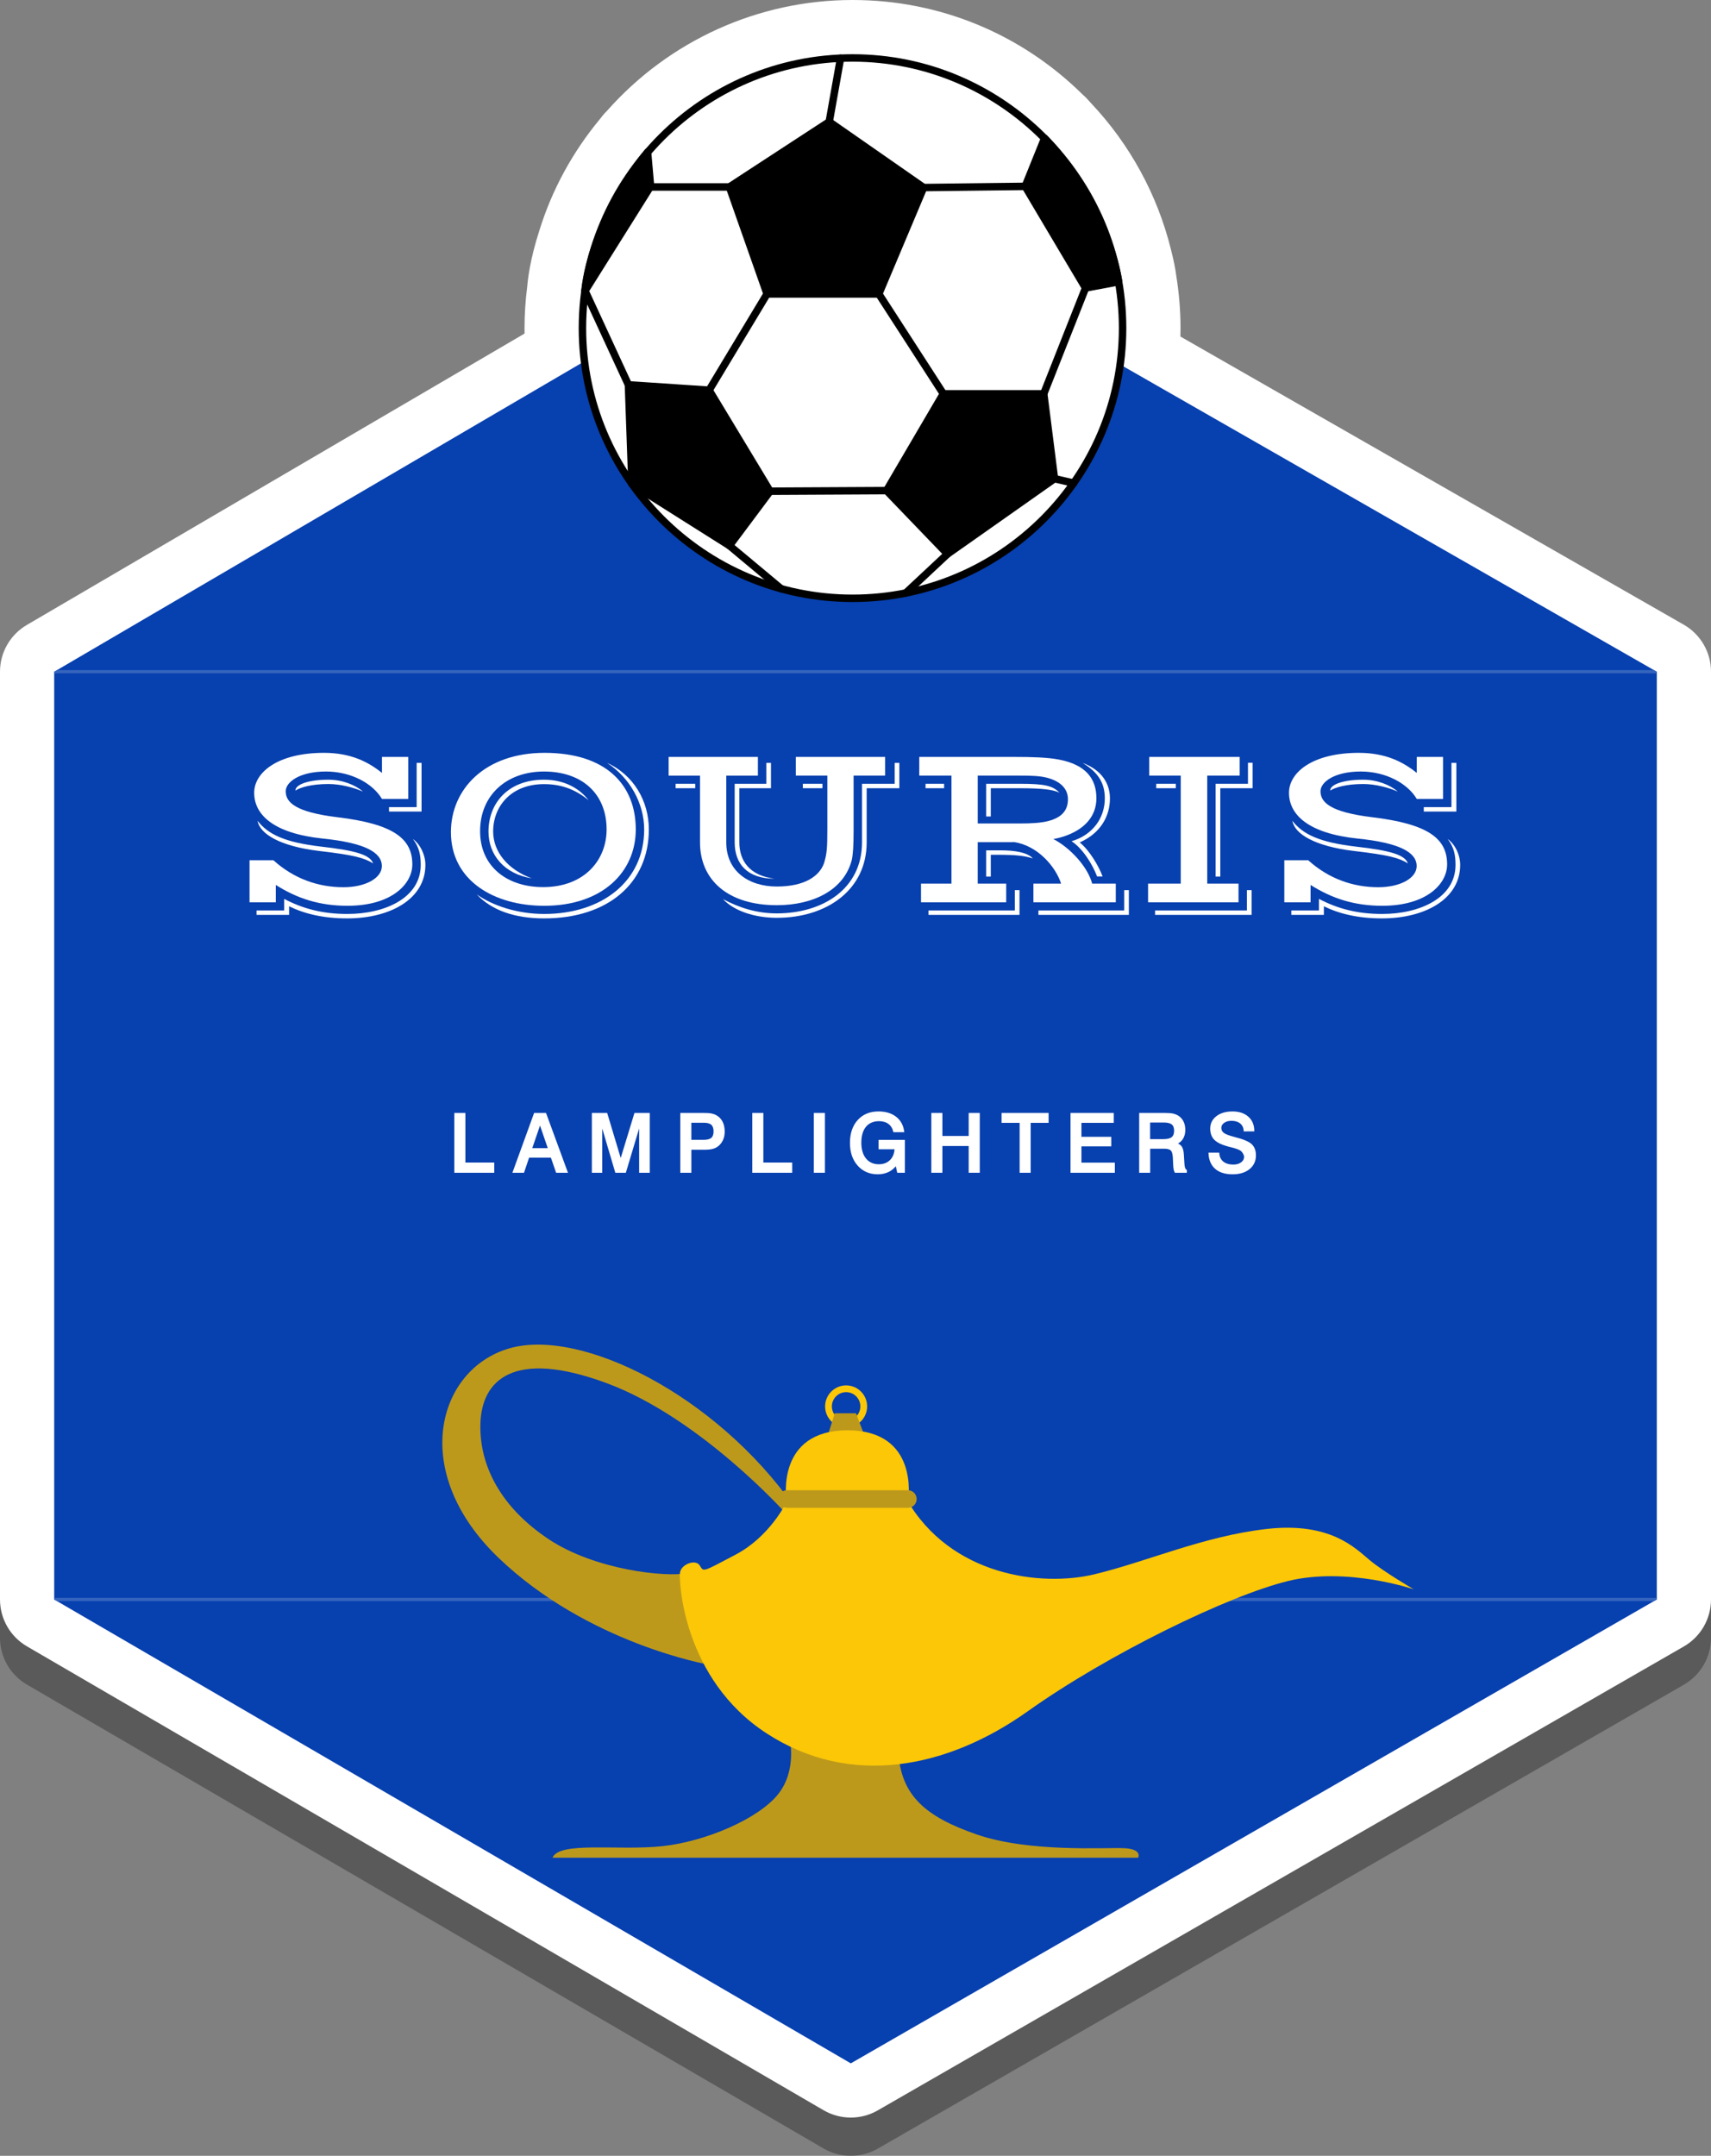
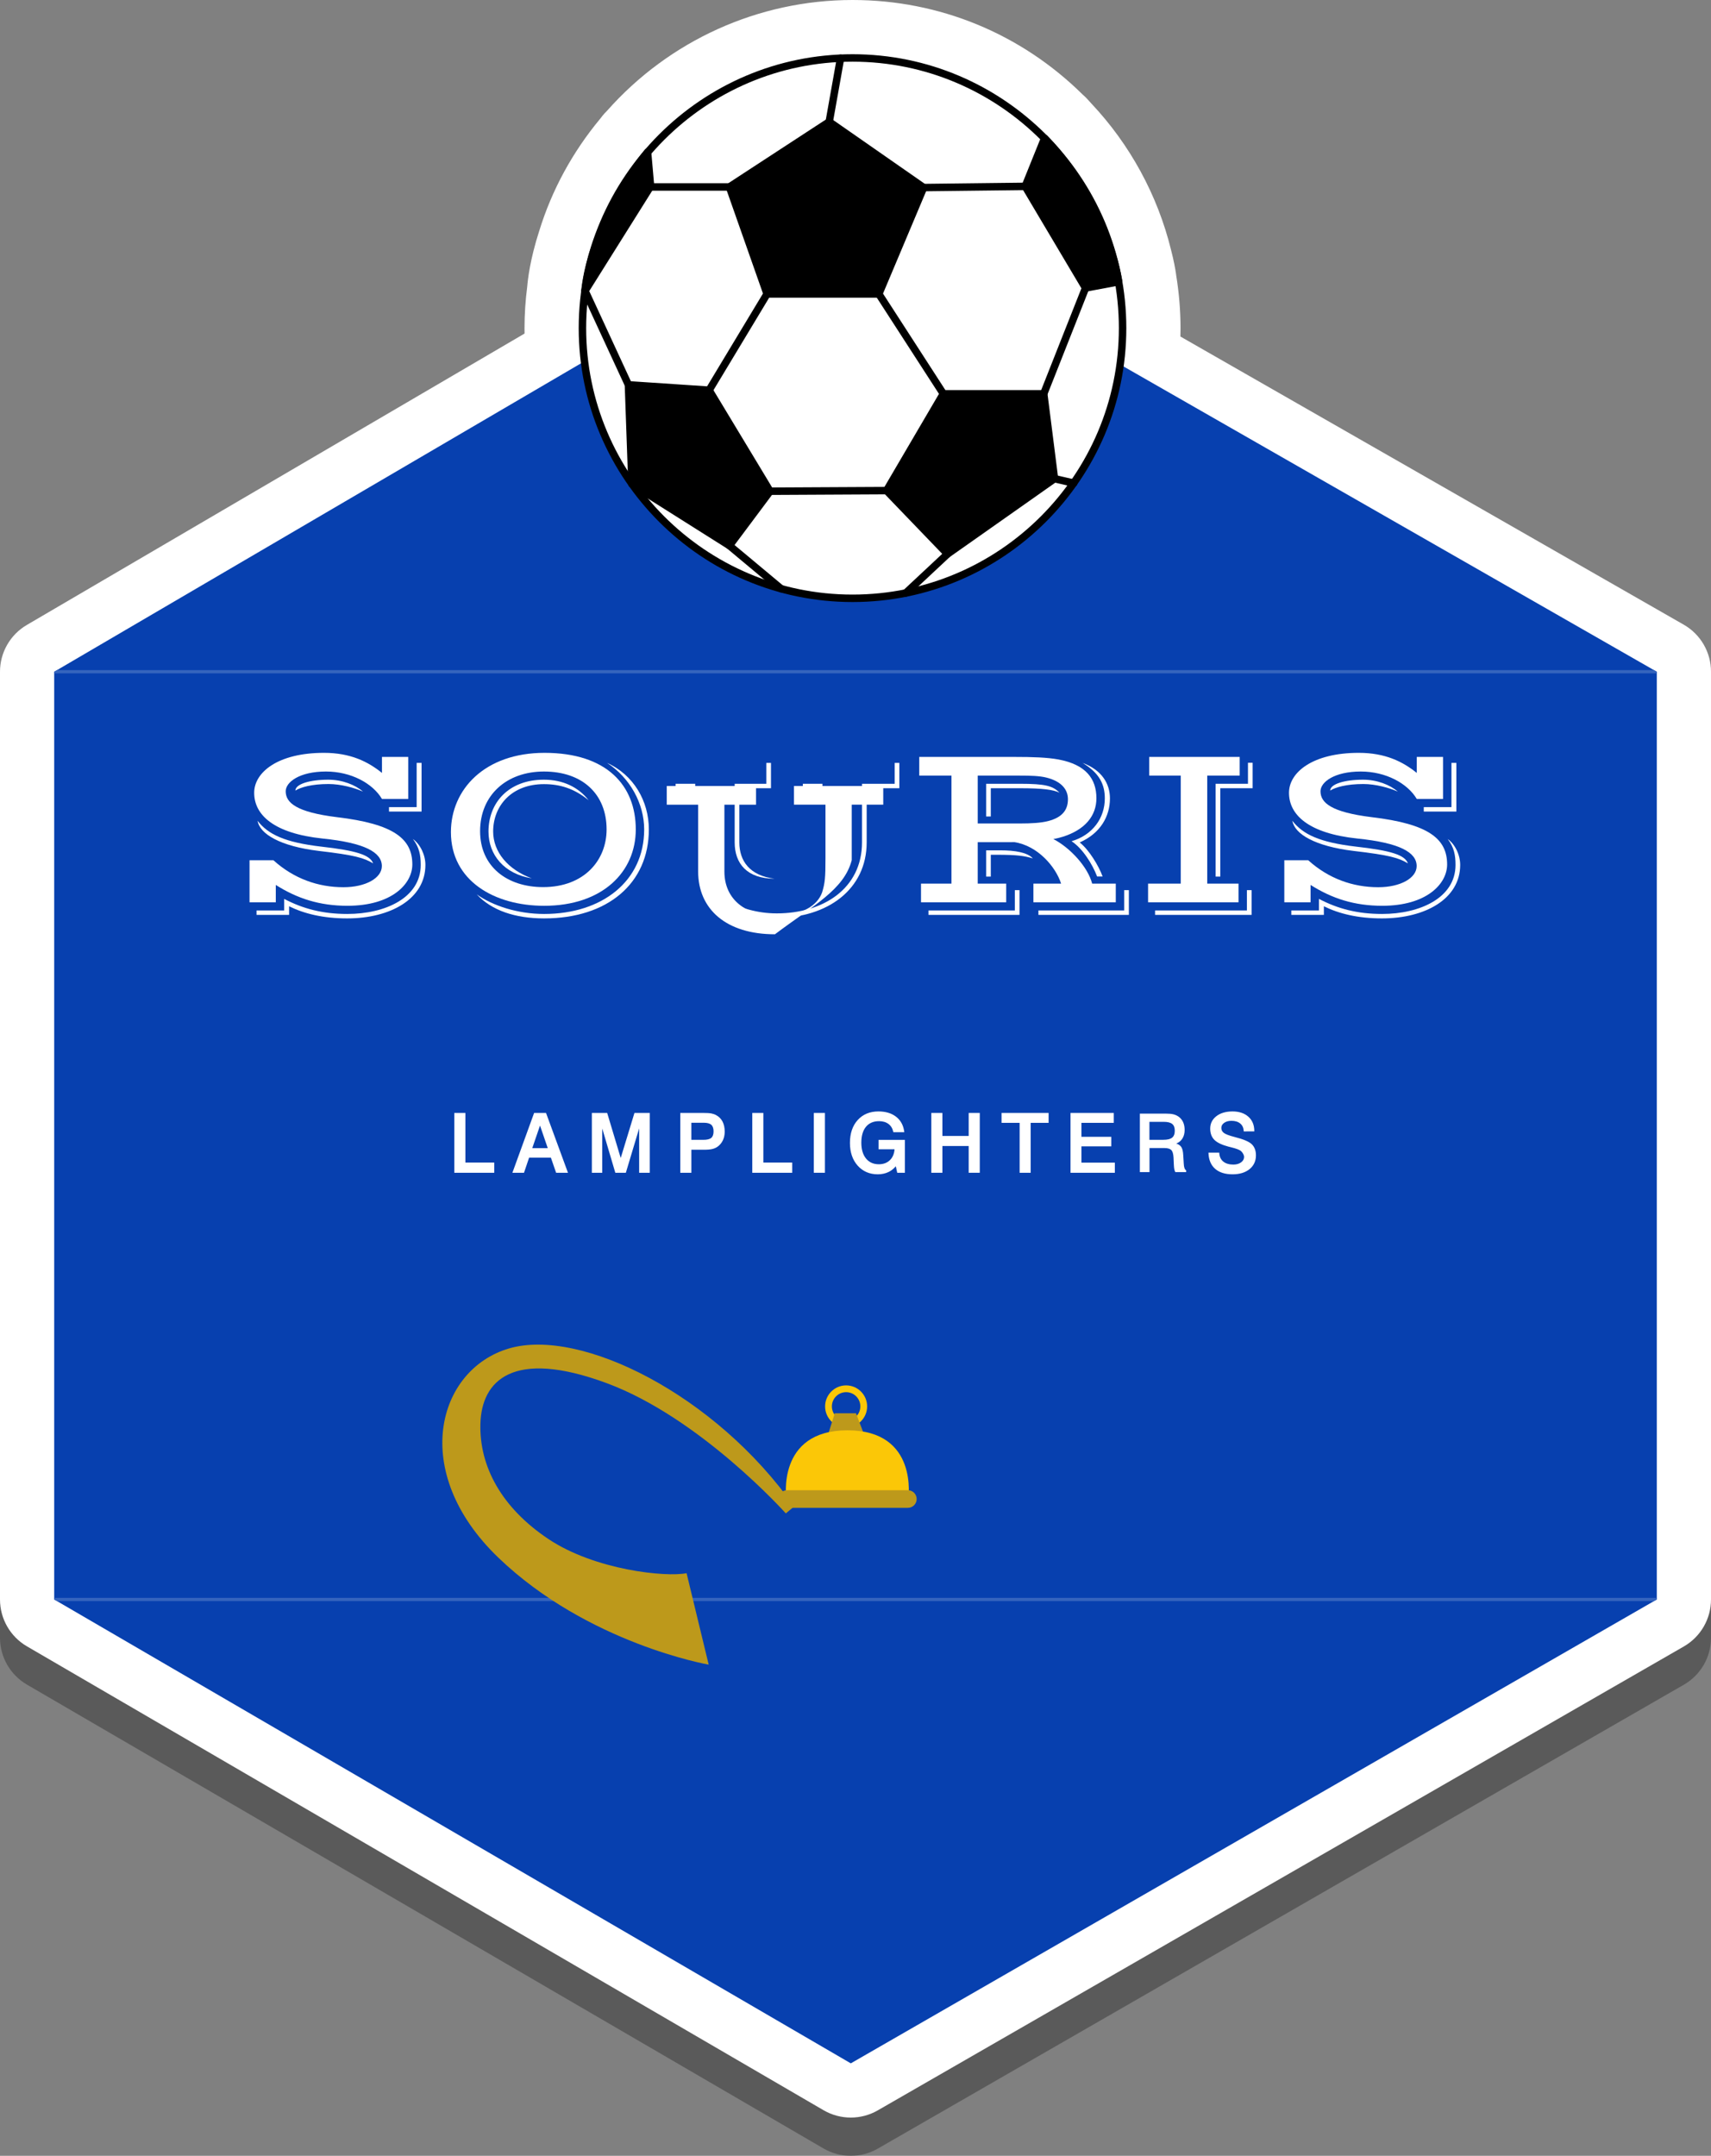
<svg xmlns="http://www.w3.org/2000/svg" version="1.1" x="0px" y="0px" width="178.963px" height="225.404px" viewBox="0 0 178.963 225.404" enable-background="new 0 0 178.963 225.404" xml:space="preserve">
  <rect x="0" y="0" width="178.963" height="225.404" fill="#808080" stroke="none" />
  <g id="图层_1">
    <path opacity="0.3" d="M88.99,225.404c-0.985,0-1.971-0.256-2.853-0.77l-83.32-48.5C1.073,175.12,0,173.253,0,171.235v-97   c0-2.014,1.068-3.876,2.806-4.893l52.061-30.467c-0.003-0.19-0.005-0.379-0.005-0.567c0-1.433,0.097-2.911,0.289-4.396   c0.045-0.578,0.272-2.752,1.253-5.776c1.312-4.257,3.47-8.233,6.392-11.744c0.076-0.102,0.152-0.201,0.234-0.302   c0.137-0.168,0.286-0.331,0.445-0.485C70.002,8.225,79.342,4,89.169,4c9.077,0,17.613,3.51,24.08,9.893   c0.148,0.128,0.29,0.263,0.422,0.402c0.099,0.102,0.24,0.259,0.38,0.417l0.102,0.113c4.026,4.269,6.917,9.562,8.324,15.269   c0.299,1.148,0.468,2.094,0.528,2.532c0.002,0.016,0.018,0.145,0.021,0.171c0.3,1.84,0.451,3.692,0.451,5.51   c0,0.292-0.004,0.585-0.012,0.879l52.646,30.127c1.765,1.01,2.853,2.888,2.853,4.92v97c0,2.027-1.082,3.9-2.839,4.912   l-84.308,48.502C90.942,225.153,89.965,225.404,88.99,225.404z" />
    <path fill="#FFFFFF" d="M88.99,221.404c-0.985,0-1.971-0.256-2.853-0.77l-83.32-48.5C1.073,171.12,0,169.253,0,167.235v-97   c0-2.014,1.068-3.876,2.806-4.893l52.061-30.467c-0.003-0.19-0.005-0.379-0.005-0.567c0-1.433,0.097-2.911,0.289-4.396   c0.045-0.578,0.272-2.752,1.253-5.776c1.312-4.257,3.47-8.233,6.392-11.744c0.076-0.102,0.152-0.201,0.234-0.302   c0.137-0.168,0.286-0.331,0.445-0.485C70.002,4.225,79.342,0,89.169,0c9.077,0,17.613,3.51,24.08,9.893   c0.148,0.128,0.29,0.263,0.422,0.402c0.099,0.102,0.24,0.259,0.38,0.417l0.102,0.113c4.026,4.269,6.917,9.562,8.324,15.269   c0.299,1.148,0.468,2.094,0.528,2.532c0.002,0.016,0.018,0.145,0.021,0.171c0.3,1.84,0.451,3.692,0.451,5.51   c0,0.292-0.004,0.585-0.012,0.879l52.646,30.127c1.765,1.01,2.853,2.888,2.853,4.92v97c0,2.027-1.082,3.9-2.839,4.912   l-84.308,48.502C90.942,221.153,89.965,221.404,88.99,221.404z" />
  </g>
  <g id="图层_1_copy">
    <g>
      <polygon fill="#0740AF" points="88.544,21.735 5.669,70.235 5.669,167.235 88.99,215.735 173.294,167.235 173.294,70.235   " />
    </g>
    <g>
      <polygon fill="#3564BE" points="173.294,70.4 173.294,70.235 172.998,70.065 5.96,70.065 5.669,70.235 5.669,70.404   " />
    </g>
    <g>
      <polygon fill="#3564BE" points="5.669,167.065 5.669,167.235 5.961,167.405 173,167.405 173.294,167.235 173.294,167.065   " />
    </g>
    <g>
      <circle fill="#FFFFFF" cx="89.169" cy="34.308" r="28.249" />
      <path d="M89.169,62.947c-15.791,0-28.639-12.847-28.639-28.639S73.378,5.669,89.169,5.669s28.639,12.847,28.639,28.639    S104.96,62.947,89.169,62.947z M89.169,6.449c-15.361,0-27.859,12.498-27.859,27.859s12.498,27.859,27.859,27.859    s27.859-12.498,27.859-27.859S104.531,6.449,89.169,6.449z" />
    </g>
    <g>
      <path d="M109.263,14.453l-2.031,5.032l6.313,10.625l3.459-0.65C117.003,29.46,115.981,21.421,109.263,14.453z" />
      <path d="M113.544,30.5c-0.136,0-0.264-0.071-0.335-0.19l-6.313-10.625c-0.063-0.104-0.072-0.232-0.026-0.345l2.031-5.032    c0.05-0.123,0.157-0.211,0.287-0.237c0.128-0.024,0.263,0.017,0.354,0.112c6.73,6.98,7.836,15.147,7.847,15.229    c0.026,0.205-0.112,0.394-0.314,0.433l-3.459,0.65C113.592,30.498,113.568,30.5,113.544,30.5z M107.666,19.452l6.075,10.225    l2.816-0.529c-0.288-1.591-1.755-8.133-7.16-13.985L107.666,19.452z" />
    </g>
    <g>
      <polygon points="86.732,12.735 76.294,19.547 80.232,30.735 91.919,30.735 96.607,19.61   " />
      <path d="M91.919,31.125H80.232c-0.165,0-0.313-0.104-0.367-0.26l-3.938-11.188c-0.061-0.169,0.004-0.357,0.154-0.456l10.438-6.813    c0.132-0.087,0.307-0.084,0.436,0.006l9.875,6.875c0.151,0.105,0.208,0.302,0.137,0.471l-4.688,11.125    C92.217,31.031,92.077,31.125,91.919,31.125z M80.508,30.345h11.152l4.465-10.596l-9.4-6.544l-9.962,6.501L80.508,30.345z" />
    </g>
    <g>
      <polygon points="109.169,41.172 98.669,41.172 92.732,51.297 99.107,57.922 110.294,50.047   " />
      <path d="M99.107,58.312c-0.103,0-0.205-0.041-0.281-0.12l-6.375-6.625c-0.121-0.125-0.144-0.316-0.055-0.467l5.938-10.125    c0.069-0.119,0.197-0.192,0.336-0.192h10.5c0.196,0,0.362,0.146,0.387,0.341l1.125,8.875c0.019,0.143-0.044,0.285-0.162,0.368    l-11.188,7.875C99.263,58.289,99.185,58.312,99.107,58.312z M93.217,51.24l5.938,6.171l10.723-7.547l-1.053-8.302h-9.933    L93.217,51.24z" />
    </g>
    <g>
      <polygon points="74.169,40.797 65.732,40.235 66.1,50.615 76.294,57.047 80.544,51.36   " />
      <path d="M76.294,57.437c-0.071,0-0.144-0.02-0.208-0.06l-10.194-6.433c-0.109-0.069-0.177-0.187-0.182-0.316l-0.368-10.38    c-0.004-0.11,0.039-0.217,0.118-0.293c0.079-0.077,0.19-0.119,0.298-0.109l8.438,0.563c0.127,0.008,0.241,0.078,0.308,0.188    l6.375,10.563c0.082,0.136,0.073,0.308-0.021,0.435l-4.25,5.688C76.531,57.383,76.414,57.437,76.294,57.437z M66.482,50.395    l9.716,6.13l3.877-5.188l-6.134-10.164l-7.804-0.521L66.482,50.395z" />
    </g>
    <g>
      <path d="M80.544,51.75c-0.215,0-0.389-0.173-0.39-0.388c-0.001-0.215,0.173-0.391,0.388-0.392l12.188-0.063    c0.17-0.019,0.391,0.172,0.392,0.388c0.001,0.215-0.173,0.391-0.388,0.392L80.546,51.75C80.545,51.75,80.545,51.75,80.544,51.75z" />
    </g>
    <g>
      <path d="M112.31,50.904c-0.028,0-0.059-0.003-0.088-0.01l-2.016-0.467c-0.21-0.049-0.341-0.258-0.292-0.468    c0.049-0.209,0.255-0.339,0.468-0.292l2.016,0.467c0.21,0.049,0.341,0.258,0.292,0.468    C112.648,50.782,112.488,50.904,112.31,50.904z" />
    </g>
    <g>
      <path d="M109.169,41.562c-0.048,0-0.097-0.009-0.144-0.027c-0.2-0.079-0.298-0.306-0.219-0.506l4.375-11.063    c0.079-0.2,0.308-0.296,0.506-0.219c0.2,0.079,0.298,0.306,0.219,0.506l-4.375,11.063    C109.471,41.469,109.325,41.562,109.169,41.562z" />
    </g>
    <g>
      <path d="M98.669,41.562c-0.128,0-0.253-0.063-0.327-0.178l-6.75-10.438c-0.117-0.181-0.065-0.422,0.115-0.539    s0.423-0.066,0.539,0.116l6.75,10.438c0.117,0.181,0.065,0.422-0.115,0.539C98.816,41.542,98.743,41.562,98.669,41.562z" />
    </g>
    <g>
      <path d="M96.607,20c-0.213,0-0.388-0.171-0.39-0.385c-0.003-0.215,0.17-0.392,0.385-0.394l10.625-0.125c0.002,0,0.004,0,0.005,0    c0.213,0,0.388,0.171,0.39,0.385c0.003,0.215-0.17,0.392-0.385,0.394L96.612,20C96.61,20,96.608,20,96.607,20z" />
    </g>
    <g>
      <path d="M76.294,19.937h-8.563c-0.215,0-0.39-0.174-0.39-0.39s0.175-0.39,0.39-0.39h8.563c0.215,0,0.39,0.174,0.39,0.39    S76.509,19.937,76.294,19.937z" />
    </g>
    <g>
      <path d="M67.732,15.912l0.313,3.573l-6.855,10.923C61.189,30.408,61.669,23.401,67.732,15.912z" />
      <path d="M61.189,30.797c-0.04,0-0.081-0.006-0.121-0.019c-0.17-0.055-0.28-0.219-0.268-0.397c0.02-0.291,0.559-7.215,6.629-14.714    c0.101-0.124,0.263-0.175,0.417-0.127c0.151,0.046,0.26,0.18,0.274,0.338l0.313,3.573c0.007,0.085-0.014,0.169-0.059,0.241    l-6.855,10.923C61.446,30.731,61.32,30.797,61.189,30.797z M67.429,16.927c-3.615,4.744-5.015,9.216-5.543,11.637l5.759-9.175    L67.429,16.927z" />
    </g>
    <g>
      <path d="M86.732,13.125c-0.022,0-0.045-0.002-0.068-0.006c-0.212-0.038-0.354-0.24-0.315-0.452l1.184-6.647    c0.037-0.212,0.232-0.354,0.452-0.315c0.212,0.038,0.354,0.24,0.315,0.452l-1.184,6.647    C87.083,12.992,86.917,13.125,86.732,13.125z" />
    </g>
    <g>
      <path d="M74.169,41.187c-0.069,0-0.139-0.018-0.201-0.056c-0.185-0.111-0.244-0.351-0.133-0.535l6.063-10.063    c0.111-0.186,0.353-0.243,0.535-0.133c0.185,0.111,0.244,0.351,0.133,0.535l-6.063,10.063    C74.43,41.12,74.301,41.187,74.169,41.187z" />
    </g>
    <g>
      <path d="M65.732,40.625c-0.147,0-0.288-0.083-0.354-0.226l-4.543-9.827c-0.09-0.195-0.005-0.427,0.19-0.518    c0.192-0.089,0.427-0.006,0.518,0.19l4.542,9.827c0.091,0.195,0.006,0.427-0.19,0.518C65.842,40.613,65.787,40.625,65.732,40.625z    " />
    </g>
    <g>
      <path d="M81.701,61.948c-0.088,0-0.177-0.03-0.25-0.09l-5.406-4.511c-0.165-0.138-0.188-0.384-0.049-0.549    c0.137-0.166,0.382-0.187,0.549-0.05l5.406,4.511c0.165,0.138,0.188,0.384,0.049,0.549C81.923,61.9,81.812,61.948,81.701,61.948z" />
    </g>
    <g>
      <path d="M94.736,62.397c-0.104,0-0.208-0.042-0.285-0.124c-0.146-0.157-0.139-0.404,0.019-0.551l4.371-4.085    c0.158-0.146,0.404-0.138,0.552,0.019c0.146,0.157,0.139,0.404-0.019,0.551l-4.371,4.085    C94.927,62.363,94.832,62.397,94.736,62.397z" />
    </g>
    <g>
      <path fill="#FBC707" d="M88.5,149.246c-1.212,0-2.198-0.986-2.198-2.198s0.986-2.198,2.198-2.198s2.198,0.986,2.198,2.198    S89.711,149.246,88.5,149.246z M88.5,145.558c-0.821,0-1.489,0.668-1.489,1.489s0.668,1.489,1.489,1.489s1.489-0.668,1.489-1.489    S89.321,145.558,88.5,145.558z" />
    </g>
    <g>
      <polygon fill="#BD991B" points="89.531,147.766 87.312,147.766 86.593,150.047 90.406,150.047   " />
    </g>
    <g>
-       <path fill="#BD991B" d="M117.541,193.236c-2-0.084-9.874,0.458-15.333-1.417c-5.458-1.875-8-4.124-8.25-8.708l-11.375-1.417    c0,0,0.833,3.376-1.208,5.917c-2.042,2.541-7.5,4.916-12.083,5.416c-4.584,0.5-10.792-0.541-11.5,1.209h61.249    C119.041,194.236,119.541,193.32,117.541,193.236z" />
-     </g>
+       </g>
    <g>
      <path fill="#BD991B" d="M53.25,140.985c-7.5,2.188-10.5,12.875-1.125,21.875s22,11.188,22,11.188l-2.313-9.563    c-2.144,0.438-9.563-0.313-14.438-3.563s-7.25-7.563-7.125-12.063s3.375-7.875,13.188-4.25s18.757,13.625,18.757,13.625    l0.868-0.719C74.875,145.86,60.75,138.797,53.25,140.985z" />
    </g>
    <g>
-       <path fill="#FBC707" d="M143.25,163.11c-1.5-1.25-4.125-4-10.75-3.25s-12.563,3.438-18.063,4.75s-15,0.188-19.625-7.875    l-12.618,0.438c0,0-1.694,3.5-5.257,5.375s-3.313,1.813-3.75,1.125s-1.938-0.125-2.063,0.75s0.313,11.125,9.063,16.813    s18.875,3.688,27.313-2.313s21.063-12.125,27.25-13.625s13.125,0.875,13.125,0.875S144.75,164.36,143.25,163.11z" />
-     </g>
+       </g>
    <g>
      <path fill="#FBC707" d="M88.643,149.547c-7.48,0-6.394,7.185-6.394,7.185H95C95,156.732,96.125,149.547,88.643,149.547z" />
    </g>
    <g>
      <path fill="#BD991B" d="M94.958,157.653h-12.63c-0.509,0-0.922-0.412-0.922-0.921s0.413-0.921,0.922-0.921h12.63    c0.509,0,0.921,0.412,0.921,0.921S95.467,157.653,94.958,157.653z" />
    </g>
    <g>
      <path fill="#FFFFFF" d="M30.897,82.657c0.549-0.342,1.697-0.684,3.467-0.684c1.27,0,2.698,0.391,3.601,0.793    c-0.806-0.708-2.173-1.245-3.625-1.245C32.386,81.521,30.897,81.985,30.897,82.657z" />
    </g>
    <g>
      <path fill="#FFFFFF" d="M43.189,87.723c0.659,0.867,0.818,1.672,0.818,2.71c0,3.455-3.748,5.127-7.678,5.127    c-2.588,0-4.651-0.549-6.604-1.575v1.208h-2.893v0.464h3.406v-0.901c1.567,0.773,3.552,1.268,6.079,1.268    c4.517,0,8.179-2.039,8.179-5.591C44.496,89.383,43.958,88.272,43.189,87.723z" />
    </g>
    <g>
      <polygon fill="#FFFFFF" points="40.687,84.39 40.687,84.854 44.093,84.854 44.093,79.764 43.58,79.764 43.58,84.39   " />
    </g>
    <g>
      <path fill="#FFFFFF" d="M28.846,92.525c2.248,1.425,4.589,2.18,7.495,2.18c4.651,0,6.787-2.295,6.787-4.321    c0-2.673-1.904-4.236-7.886-4.944c-4.26-0.525-5.359-1.514-5.359-2.71c0-0.952,1.44-2.063,4.211-2.063    c2.637,0,4.895,1.245,5.859,2.869h2.747v-4.395h-2.747v1.673c-1.451-1.171-3.283-2.1-6.067-2.1c-4.822,0-7.3,2.039-7.3,4.175    c0,2.307,2.039,4.248,7.153,4.785c4.443,0.452,6.201,1.453,6.201,2.881c0,1.245-1.685,2.209-4.016,2.209    c-2.649,0-5.188-0.891-7.324-2.82H26.1v4.395h2.747V92.525z" />
    </g>
    <g>
      <path fill="#FFFFFF" d="M39.027,90.274c-0.317-0.891-1.782-1.343-5.457-1.758c-3.76-0.439-5.53-1.27-6.628-2.698    c0.232,1.392,2.38,2.661,6.384,3.149C37.135,89.407,38.111,89.712,39.027,90.274z" />
    </g>
    <g>
      <path fill="#FFFFFF" d="M56.892,81.521c-3.699,0-5.798,2.417-5.798,5.42c0,2.429,1.624,4.431,4.529,4.895    c-2.49-0.903-4.041-2.759-4.041-4.895c0-2.71,1.953-4.956,5.31-4.956c1.648,0,3.149,0.439,4.675,1.685    C60.518,82.315,58.894,81.521,56.892,81.521z" />
    </g>
    <g>
      <path fill="#FFFFFF" d="M63.496,79.764c2.393,1.563,3.882,4.248,3.882,6.958c0,5.42-4.419,8.838-10.461,8.838    c-2.771,0-5.383-0.854-7.056-2.051c1.563,1.685,4.016,2.515,7.056,2.515c6.641,0,10.949-3.662,10.949-9.302    C67.866,83.743,66.267,81.021,63.496,79.764z" />
    </g>
    <g>
      <path fill="#FFFFFF" d="M66.499,86.722c0-4.59-3.027-8.008-9.545-8.008c-6.25,0-9.79,3.821-9.79,8.289    c0,5.078,4.529,7.703,9.753,7.703C63.02,94.705,66.499,91.165,66.499,86.722z M50.215,86.905c0-3.76,2.759-6.238,6.677-6.238    c4.04,0,6.555,2.368,6.555,6.055c0,3.198-2.319,6.03-6.64,6.03C53.047,92.752,50.215,90.616,50.215,86.905z" />
    </g>
    <g>
      <rect x="70.667" y="81.949" fill="#FFFFFF" width="2.051" height="0.464" />
    </g>
    <g>
      <rect x="83.973" y="81.949" fill="#FFFFFF" width="2.051" height="0.464" />
    </g>
    <g>
-       <path fill="#FFFFFF" d="M89.088,89.932c0.134-0.574,0.195-1.563,0.195-3.04v-5.798h3.296v-1.953h-9.339v1.953h3.296v5.591    c0,2.039-0.049,2.588-0.354,3.589c-0.477,1.306-1.978,2.417-4.932,2.417s-5.286-1.611-5.286-4.614v-6.982h3.309v-1.953h-9.339    v1.953h3.284v6.982c0,3.943,2.93,6.567,8.032,6.567C85.096,94.644,88.283,93.033,89.088,89.932z" />
+       <path fill="#FFFFFF" d="M89.088,89.932v-5.798h3.296v-1.953h-9.339v1.953h3.296v5.591    c0,2.039-0.049,2.588-0.354,3.589c-0.477,1.306-1.978,2.417-4.932,2.417s-5.286-1.611-5.286-4.614v-6.982h3.309v-1.953h-9.339    v1.953h3.284v6.982c0,3.943,2.93,6.567,8.032,6.567C85.096,94.644,88.283,93.033,89.088,89.932z" />
    </g>
    <g>
      <path fill="#FFFFFF" d="M93.581,81.949h-3.418v6.116c0,4.883-4.114,7.434-8.911,7.434c-2.075,0-3.87-0.562-5.628-1.489    c1.147,1.233,3.32,1.953,5.628,1.953c5.261,0,9.399-2.954,9.399-7.886v-5.664h3.418v-2.649h-0.488V81.949z" />
    </g>
    <g>
      <path fill="#FFFFFF" d="M76.844,81.949v6.128c0,2.234,1.307,3.796,4.175,3.796c-2.624-0.317-3.687-1.88-3.687-3.796v-5.664h3.309    v-2.649h-0.488v2.185H76.844z" />
    </g>
    <g>
-       <rect x="96.809" y="81.949" fill="#FFFFFF" width="1.941" height="0.464" />
-     </g>
+       </g>
    <g>
      <polygon fill="#FFFFFF" points="117.585,95.193 108.614,95.193 108.614,95.657 118.074,95.657 118.074,93.069 117.585,93.069       " />
    </g>
    <g>
      <path fill="#FFFFFF" d="M115.559,83.475c0,2.063-1.281,3.833-3.479,4.48c1.159,0.757,2.185,2.405,2.673,3.687h0.574    c-0.399-1.106-1.415-2.785-2.394-3.561c2.164-0.952,3.162-2.724,3.162-4.606c0-1.526-0.842-2.966-2.868-3.711    C115.022,80.838,115.559,82.046,115.559,83.475z" />
    </g>
    <g>
      <path fill="#FFFFFF" d="M108.088,94.339h8.618v-1.953h-2.472c-0.458-1.76-2.317-3.762-4.057-4.657    c0.341-0.068,0.671-0.143,0.975-0.238c2.331-0.732,3.527-2.185,3.527-4.028c0-2.039-1.099-3.516-3.955-4.053    c-1.196-0.22-2.71-0.269-4.577-0.269H96.15v1.953h3.369v11.292h-3.186v1.953h8.911v-1.953h-2.979v-4.333h3.516    c0.107,0,0.202-0.004,0.308-0.005c2.452,0.373,4.327,2.569,4.897,4.338h-2.898V94.339z M102.266,86.099v-5.005h4.406    c1.123,0,2.051,0.024,2.783,0.208c1.563,0.391,2.246,1.245,2.246,2.258c0,1.074-0.537,1.904-2.1,2.295    c-0.732,0.183-1.696,0.244-2.93,0.244H102.266z" />
    </g>
    <g>
      <path fill="#FFFFFF" d="M103.145,88.907v2.747h0.488v-2.283h0.646c2.088,0,2.845,0.11,3.748,0.378    c-0.55-0.623-1.868-0.842-3.406-0.842H103.145z" />
    </g>
    <g>
      <polygon fill="#FFFFFF" points="106.148,95.193 97.115,95.193 97.115,95.657 106.636,95.657 106.636,93.069 106.148,93.069   " />
    </g>
    <g>
      <path fill="#FFFFFF" d="M106.672,82.413c2.417,0,3.504,0.159,4.139,0.464c-0.684-0.708-1.478-0.928-4.139-0.928h-3.527v3.418    h0.488v-2.954H106.672z" />
    </g>
    <g>
      <polygon fill="#FFFFFF" points="130.421,95.193 120.815,95.193 120.815,95.657 130.91,95.657 130.91,93.069 130.421,93.069   " />
    </g>
    <g>
      <polygon fill="#FFFFFF" points="130.532,81.949 127.15,81.949 127.15,91.653 127.638,91.653 127.638,82.413 131.02,82.413     131.02,79.751 130.532,79.751   " />
    </g>
    <g>
-       <rect x="120.937" y="81.949" fill="#FFFFFF" width="2.051" height="0.464" />
-     </g>
+       </g>
    <g>
      <path fill="#FFFFFF" d="M129.542,92.386c-0.027,0-2.186,0-3.271,0V81.094h3.394v-1.953h-9.46v1.953h3.296v11.292h-3.418v1.953    h9.46V92.386z" />
    </g>
    <g>
      <path fill="#FFFFFF" d="M151.424,87.723c0.659,0.867,0.817,1.672,0.817,2.71c0,3.455-3.747,5.127-7.678,5.127    c-2.588,0-4.651-0.549-6.604-1.575v1.208h-2.893v0.464h3.405v-0.901c1.567,0.773,3.553,1.268,6.079,1.268    c4.517,0,8.179-2.039,8.179-5.591C152.73,89.383,152.193,88.272,151.424,87.723z" />
    </g>
    <g>
      <polygon fill="#FFFFFF" points="148.921,84.39 148.921,84.854 152.328,84.854 152.328,79.764 151.815,79.764 151.815,84.39   " />
    </g>
    <g>
      <path fill="#FFFFFF" d="M137.081,92.525c2.248,1.425,4.589,2.18,7.495,2.18c4.651,0,6.787-2.295,6.787-4.321    c0-2.673-1.904-4.236-7.886-4.944c-4.26-0.525-5.358-1.514-5.358-2.71c0-0.952,1.44-2.063,4.211-2.063    c2.637,0,4.896,1.245,5.859,2.869h2.747v-4.395h-2.747v1.673c-1.451-1.171-3.282-2.1-6.066-2.1c-4.822,0-7.3,2.039-7.3,4.175    c0,2.307,2.038,4.248,7.153,4.785c4.443,0.452,6.201,1.453,6.201,2.881c0,1.245-1.685,2.209-4.017,2.209    c-2.648,0-5.188-0.891-7.324-2.82h-2.502v4.395h2.746V92.525z" />
    </g>
    <g>
      <path fill="#FFFFFF" d="M147.261,90.274c-0.317-0.891-1.782-1.343-5.456-1.758c-3.76-0.439-5.53-1.27-6.629-2.698    c0.232,1.392,2.381,2.661,6.385,3.149C145.37,89.407,146.346,89.712,147.261,90.274z" />
    </g>
    <g>
      <path fill="#FFFFFF" d="M139.131,82.657c0.55-0.342,1.697-0.684,3.467-0.684c1.27,0,2.698,0.391,3.602,0.793    c-0.806-0.708-2.173-1.245-3.626-1.245C140.621,81.521,139.131,81.985,139.131,82.657z" />
    </g>
    <g>
      <path fill="#FFFFFF" d="M47.591,116.434h1.017v5.188h3.017v0.926h-4.034V116.434z" />
      <path fill="#FFFFFF" d="M51.696,122.619H47.52v-6.255h1.159v5.187h3.017V122.619z M47.662,122.476h3.893v-0.783h-3.017v-5.188    h-0.875V122.476z" />
    </g>
    <g>
      <path fill="#FFFFFF" d="M55.915,116.434h1.146l2.245,6.113h-1.087l-0.548-1.581h-2.378l-0.535,1.581h-1.063L55.915,116.434z     M56.483,117.463l-0.909,2.652h1.818L56.483,117.463z" />
      <path fill="#FFFFFF" d="M59.407,122.619h-1.239l-0.548-1.581h-2.277l-0.535,1.581h-1.214l2.272-6.255h1.245L59.407,122.619z     M58.268,122.476h0.936l-2.193-5.971h-1.046l-2.169,5.971h0.911l0.535-1.581h2.479L58.268,122.476z M57.491,120.187h-2.017    l1.008-2.942L57.491,120.187z M55.673,120.044h1.62l-0.81-2.362L55.673,120.044z" />
    </g>
    <g>
      <path fill="#FFFFFF" d="M61.976,116.434h1.478l1.469,4.889l1.49-4.889h1.478v6.113h-0.967v-5.051l-1.515,5.051h-0.996    l-1.494-5.051v5.051h-0.942V116.434z" />
      <path fill="#FFFFFF" d="M67.961,122.619h-1.109v-4.639l-1.391,4.639H64.36l-0.016-0.051l-1.354-4.582v4.633h-1.085v-6.255h1.602    l0.016,0.05l1.401,4.664l1.437-4.714h1.602V122.619z M66.995,122.476h0.824v-5.971h-1.354l-1.543,5.063l-1.521-5.063h-1.354v5.971    h0.8v-5.469l0.14,0.469l1.479,5h0.891l1.639-5.462V122.476z" />
    </g>
    <g>
      <path fill="#FFFFFF" d="M71.225,116.434h2.329c0.376,0,0.654,0.017,0.836,0.052c0.181,0.035,0.344,0.092,0.487,0.172    c0.279,0.149,0.491,0.365,0.636,0.646c0.144,0.281,0.216,0.618,0.216,1.011c0,0.324-0.06,0.614-0.179,0.87    s-0.292,0.468-0.519,0.637c-0.155,0.113-0.337,0.195-0.544,0.244c-0.208,0.051-0.494,0.075-0.859,0.075h-1.386v2.407h-1.018    V116.434z M72.243,117.318v1.93h1.319c0.412,0,0.706-0.074,0.882-0.224s0.264-0.395,0.264-0.735c0-0.335-0.087-0.581-0.262-0.737    c-0.174-0.156-0.449-0.234-0.825-0.234H72.243z" />
      <path fill="#FFFFFF" d="M72.314,122.619h-1.16v-6.255h2.4c0.385,0,0.662,0.017,0.85,0.053c0.188,0.037,0.359,0.097,0.508,0.18    c0.29,0.155,0.514,0.382,0.665,0.675c0.148,0.29,0.224,0.641,0.224,1.043c0,0.333-0.063,0.635-0.186,0.899    c-0.124,0.266-0.306,0.489-0.541,0.664c-0.164,0.12-0.355,0.206-0.569,0.257c-0.213,0.052-0.499,0.077-0.876,0.077h-1.314V122.619    z M71.296,122.476h0.875v-2.407h1.457c0.36,0,0.644-0.024,0.843-0.072c0.196-0.047,0.371-0.125,0.519-0.233    c0.216-0.161,0.383-0.366,0.496-0.61c0.114-0.245,0.172-0.528,0.172-0.84c0-0.379-0.069-0.708-0.208-0.979    c-0.137-0.267-0.341-0.474-0.605-0.615c-0.137-0.076-0.294-0.131-0.468-0.165c-0.175-0.034-0.452-0.051-0.822-0.051h-2.258    V122.476z M73.562,119.318h-1.391v-2.071h1.449c0.393,0,0.687,0.085,0.873,0.252c0.188,0.169,0.285,0.435,0.285,0.79    c0,0.361-0.098,0.626-0.289,0.789C74.299,119.24,73.996,119.318,73.562,119.318z M72.314,119.177h1.248    c0.394,0,0.675-0.07,0.836-0.207c0.158-0.134,0.238-0.363,0.238-0.681c0-0.313-0.08-0.543-0.237-0.684    c-0.16-0.144-0.422-0.216-0.778-0.216h-1.307V119.177z" />
    </g>
    <g>
      <path fill="#FFFFFF" d="M78.756,116.434h1.017v5.188h3.018v0.926h-4.034V116.434z" />
      <path fill="#FFFFFF" d="M82.862,122.619h-4.177v-6.255h1.159v5.187h3.018V122.619z M78.828,122.476h3.892v-0.783h-3.018v-5.188    h-0.874V122.476z" />
    </g>
    <g>
      <path fill="#FFFFFF" d="M85.192,116.434h1.021v6.113h-1.021V116.434z" />
      <path fill="#FFFFFF" d="M86.284,122.619h-1.163v-6.255h1.163V122.619z M85.263,122.476h0.878v-5.971h-0.878V122.476z" />
    </g>
    <g>
      <path fill="#FFFFFF" d="M94.503,118.306h-1.009c-0.077-0.362-0.252-0.646-0.524-0.849c-0.272-0.204-0.614-0.305-1.023-0.305    c-0.611,0-1.086,0.203-1.424,0.608c-0.337,0.405-0.506,0.976-0.506,1.712c0,0.722,0.17,1.29,0.511,1.706    c0.34,0.414,0.805,0.622,1.395,0.622c0.5,0,0.906-0.155,1.218-0.465s0.477-0.726,0.496-1.245h-1.673v-0.843h2.61v3.3h-0.672    l-0.17-0.771c-0.228,0.307-0.503,0.539-0.826,0.697c-0.324,0.157-0.689,0.236-1.096,0.236c-0.844,0-1.528-0.296-2.053-0.887    c-0.524-0.59-0.786-1.365-0.786-2.326c0-0.979,0.264-1.761,0.793-2.345c0.528-0.584,1.233-0.876,2.116-0.876    c0.736,0,1.335,0.179,1.797,0.536S94.415,117.667,94.503,118.306z" />
      <path fill="#FFFFFF" d="M91.81,122.781c-0.861,0-1.569-0.307-2.105-0.911c-0.534-0.6-0.805-1.398-0.805-2.373    c0-0.994,0.273-1.798,0.812-2.392c0.54-0.597,1.27-0.899,2.169-0.899c0.748,0,1.367,0.185,1.84,0.55    c0.476,0.367,0.763,0.885,0.854,1.541l0.011,0.081h-1.147l-0.012-0.056c-0.073-0.344-0.24-0.615-0.497-0.807    c-0.259-0.193-0.589-0.291-0.981-0.291c-0.587,0-1.047,0.196-1.369,0.583c-0.325,0.391-0.489,0.952-0.489,1.667    c0,0.701,0.166,1.261,0.494,1.661c0.325,0.396,0.775,0.596,1.34,0.596c0.479,0,0.871-0.149,1.168-0.443    c0.281-0.28,0.44-0.658,0.472-1.124h-1.67v-0.985h2.753v3.442h-0.8l-0.15-0.682c-0.215,0.257-0.469,0.458-0.758,0.6    C92.604,122.699,92.224,122.781,91.81,122.781z M91.88,116.347c-0.857,0-1.552,0.287-2.063,0.853    c-0.515,0.567-0.774,1.34-0.774,2.297c0,0.938,0.258,1.706,0.768,2.279c0.509,0.572,1.182,0.862,2,0.862    c0.393,0,0.751-0.077,1.064-0.229c0.312-0.152,0.581-0.38,0.801-0.676l0.093-0.125l0.19,0.867h0.544v-3.158h-2.468v0.701h1.675    l-0.002,0.074c-0.021,0.537-0.194,0.972-0.518,1.292c-0.324,0.322-0.751,0.486-1.268,0.486c-0.608,0-1.097-0.219-1.449-0.648    c-0.35-0.427-0.527-1.016-0.527-1.751c0-0.75,0.176-1.341,0.522-1.758c0.351-0.42,0.848-0.633,1.479-0.633    c0.424,0,0.782,0.107,1.065,0.319c0.271,0.202,0.452,0.482,0.539,0.834h0.869c-0.097-0.579-0.361-1.039-0.786-1.367    C93.187,116.522,92.597,116.347,91.88,116.347z" />
    </g>
    <g>
      <path fill="#FFFFFF" d="M97.482,116.434h1.017v2.407h2.893v-2.407h1.018v6.113h-1.018v-2.797h-2.893v2.797h-1.017V116.434z" />
      <path fill="#FFFFFF" d="M102.48,122.619h-1.16v-2.797h-2.75v2.797h-1.159v-6.255h1.159v2.407h2.75v-2.407h1.16V122.619z     M101.462,122.476h0.875v-5.971h-0.875v2.407h-3.035v-2.407h-0.874v5.971h0.874v-2.796h3.035V122.476z" />
    </g>
    <g>
      <path fill="#FFFFFF" d="M104.831,116.434h4.777v0.896h-1.876v5.217h-1.013v-5.217h-1.889V116.434z" />
      <path fill="#FFFFFF" d="M107.803,122.619h-1.155v-5.217h-1.889v-1.038h4.92v1.038h-1.876V122.619z M106.791,122.476h0.87v-5.216    h1.876v-0.755h-4.635v0.755h1.889V122.476z" />
    </g>
    <g>
      <path fill="#FFFFFF" d="M112.042,116.434h4.383v0.896h-3.383v1.598h3.121v0.855h-3.121v1.847h3.495v0.917h-4.495V116.434z" />
      <path fill="#FFFFFF" d="M116.609,122.619h-4.638v-6.255h4.525v1.038h-3.383v1.456h3.121v0.998h-3.121v1.704h3.495V122.619z     M112.114,122.476h4.353v-0.774h-3.495v-1.989h3.121v-0.714h-3.121v-1.739h3.383v-0.755h-4.24V122.476z" />
    </g>
    <g>
      <path fill="#FFFFFF" d="M119.225,116.434h2.636c0.08,0,0.168,0.002,0.266,0.008c0.03,0.003,0.048,0.004,0.054,0.004    c0.539,0,0.962,0.151,1.268,0.453c0.306,0.301,0.459,0.716,0.459,1.245c0,0.346-0.076,0.642-0.229,0.888    c-0.152,0.247-0.368,0.424-0.647,0.531c0.249,0.081,0.428,0.207,0.537,0.38s0.174,0.454,0.193,0.845l0.054,0.876v0.008    c0.017,0.382,0.102,0.614,0.254,0.697v0.179h-1.138c-0.044-0.08-0.078-0.175-0.102-0.284s-0.041-0.283-0.052-0.521l-0.033-0.73    c-0.022-0.394-0.104-0.654-0.247-0.785c-0.143-0.13-0.384-0.195-0.725-0.195h-0.194h-1.345v2.516h-1.009V116.434z     M120.225,117.293v1.88h1.457c0.426,0,0.731-0.075,0.917-0.225s0.278-0.391,0.278-0.726c0-0.327-0.091-0.563-0.272-0.709    c-0.181-0.147-0.48-0.22-0.898-0.22H120.225z" />
-       <path fill="#FFFFFF" d="M124.14,122.619h-1.251l-0.021-0.037c-0.047-0.087-0.084-0.188-0.108-0.304    c-0.024-0.114-0.042-0.293-0.053-0.532l-0.033-0.73c-0.021-0.371-0.097-0.619-0.225-0.736c-0.129-0.117-0.356-0.176-0.677-0.176    h-1.468v2.516h-1.151v-6.255h2.707c0.081,0,0.171,0.002,0.27,0.008c0.028,0.003,0.044,0.004,0.051,0.004    c0.556,0,0.998,0.159,1.316,0.473s0.48,0.75,0.48,1.295c0,0.357-0.081,0.668-0.239,0.925c-0.131,0.211-0.307,0.375-0.525,0.489    c0.183,0.084,0.322,0.201,0.414,0.347c0.117,0.186,0.185,0.473,0.204,0.879l0.054,0.876c0.016,0.357,0.091,0.578,0.218,0.646    l0.037,0.021V122.619z M122.974,122.476h1.023v-0.068c-0.153-0.11-0.236-0.351-0.253-0.733l-0.054-0.883    c-0.02-0.376-0.081-0.649-0.183-0.811c-0.1-0.158-0.268-0.276-0.499-0.351l-0.19-0.062l0.187-0.072    c0.263-0.102,0.469-0.271,0.612-0.502c0.145-0.234,0.218-0.52,0.218-0.851c0-0.506-0.146-0.908-0.438-1.195    c-0.29-0.287-0.7-0.432-1.218-0.432c-0.007,0-0.026-0.001-0.061-0.005c-0.094-0.005-0.18-0.007-0.259-0.007h-2.564v5.971h0.866    v-2.516h1.61c0.361,0,0.614,0.07,0.772,0.214c0.158,0.146,0.246,0.418,0.27,0.834l0.033,0.731c0.011,0.23,0.028,0.401,0.051,0.509    C122.917,122.333,122.943,122.41,122.974,122.476z M121.682,119.244h-1.528v-2.022h1.553c0.439,0,0.748,0.077,0.943,0.236    c0.198,0.16,0.299,0.417,0.299,0.765c0,0.355-0.103,0.619-0.305,0.781C122.446,119.164,122.123,119.244,121.682,119.244z     M120.296,119.103h1.386c0.407,0,0.7-0.07,0.872-0.209c0.168-0.135,0.252-0.36,0.252-0.671c0-0.302-0.082-0.522-0.246-0.654    c-0.166-0.136-0.454-0.205-0.854-0.205h-1.41V119.103z" />
    </g>
    <g>
      <path fill="#FFFFFF" d="M131.123,118.218l-0.967,0.004c-0.022-0.346-0.153-0.617-0.393-0.813s-0.56-0.294-0.961-0.294    c-0.332,0-0.604,0.077-0.813,0.232c-0.21,0.155-0.315,0.347-0.315,0.577c0,0.232,0.093,0.423,0.278,0.571s0.574,0.298,1.166,0.45    c0.899,0.227,1.486,0.473,1.762,0.739c0.275,0.266,0.413,0.636,0.413,1.112c0,0.576-0.215,1.039-0.646,1.389    c-0.43,0.351-1.005,0.525-1.725,0.525c-0.758,0-1.348-0.183-1.77-0.548s-0.648-0.892-0.679-1.577h0.987    c0.028,0.396,0.177,0.703,0.446,0.921c0.27,0.219,0.636,0.328,1.098,0.328c0.349,0,0.635-0.085,0.857-0.253    c0.223-0.169,0.334-0.377,0.334-0.623c0-0.097-0.031-0.207-0.094-0.33c-0.062-0.123-0.142-0.229-0.238-0.317    c-0.16-0.146-0.518-0.288-1.07-0.423c-0.119-0.031-0.209-0.053-0.271-0.066c-0.684-0.18-1.166-0.409-1.448-0.687    c-0.282-0.278-0.423-0.657-0.423-1.135c0-0.509,0.206-0.923,0.62-1.243c0.413-0.319,0.964-0.479,1.649-0.479    c0.667,0,1.199,0.175,1.596,0.525C130.916,117.151,131.117,117.624,131.123,118.218z" />
      <path fill="#FFFFFF" d="M128.922,122.781c-0.771,0-1.383-0.19-1.815-0.565c-0.436-0.377-0.673-0.925-0.703-1.628l-0.004-0.074    h1.128l0.004,0.066c0.027,0.374,0.169,0.667,0.421,0.871c0.255,0.207,0.609,0.312,1.053,0.312c0.331,0,0.604-0.08,0.814-0.238    c0.206-0.156,0.306-0.342,0.306-0.566c0-0.085-0.028-0.186-0.086-0.298c-0.057-0.113-0.132-0.214-0.223-0.298    c-0.151-0.138-0.501-0.274-1.039-0.405c-0.119-0.031-0.208-0.053-0.27-0.066c-0.694-0.183-1.192-0.42-1.482-0.706    c-0.295-0.291-0.444-0.689-0.444-1.186c0-0.53,0.219-0.967,0.648-1.299c0.424-0.328,0.993-0.494,1.692-0.494    c0.682,0,1.234,0.183,1.643,0.543c0.411,0.362,0.622,0.856,0.629,1.47v0.071l-1.104,0.005l-0.004-0.067    c-0.021-0.324-0.145-0.581-0.367-0.763c-0.226-0.185-0.533-0.278-0.916-0.278c-0.315,0-0.575,0.074-0.771,0.219    c-0.192,0.142-0.286,0.312-0.286,0.52c0,0.212,0.082,0.38,0.251,0.516c0.177,0.141,0.561,0.288,1.14,0.437    c0.92,0.232,1.507,0.48,1.793,0.757c0.289,0.279,0.436,0.669,0.436,1.163c0,0.596-0.227,1.082-0.672,1.443    C130.251,122.598,129.656,122.781,128.922,122.781z M126.549,120.656c0.042,0.626,0.26,1.115,0.649,1.452    c0.407,0.353,0.987,0.53,1.724,0.53c0.7,0,1.266-0.171,1.68-0.509c0.411-0.334,0.619-0.782,0.619-1.334    c0-0.453-0.131-0.81-0.391-1.061c-0.266-0.255-0.848-0.498-1.73-0.721c-0.607-0.157-0.998-0.308-1.192-0.464    c-0.202-0.161-0.306-0.372-0.306-0.626c0-0.252,0.116-0.465,0.345-0.634c0.221-0.163,0.509-0.246,0.855-0.246    c0.416,0,0.755,0.104,1.006,0.311c0.238,0.195,0.377,0.463,0.413,0.797l0.829-0.003c-0.021-0.539-0.216-0.973-0.579-1.293    c-0.382-0.337-0.902-0.508-1.549-0.508c-0.667,0-1.207,0.156-1.606,0.465c-0.398,0.308-0.592,0.696-0.592,1.187    c0,0.457,0.135,0.822,0.401,1.085c0.272,0.268,0.749,0.493,1.416,0.669c0.06,0.013,0.15,0.035,0.271,0.066    c0.569,0.139,0.929,0.282,1.101,0.438c0.104,0.097,0.189,0.21,0.254,0.339c0.067,0.132,0.102,0.254,0.102,0.361    c0,0.269-0.122,0.497-0.362,0.68c-0.235,0.178-0.538,0.268-0.9,0.268c-0.477,0-0.861-0.116-1.143-0.345    c-0.269-0.217-0.425-0.521-0.466-0.904H126.549z" />
    </g>
  </g>
</svg>